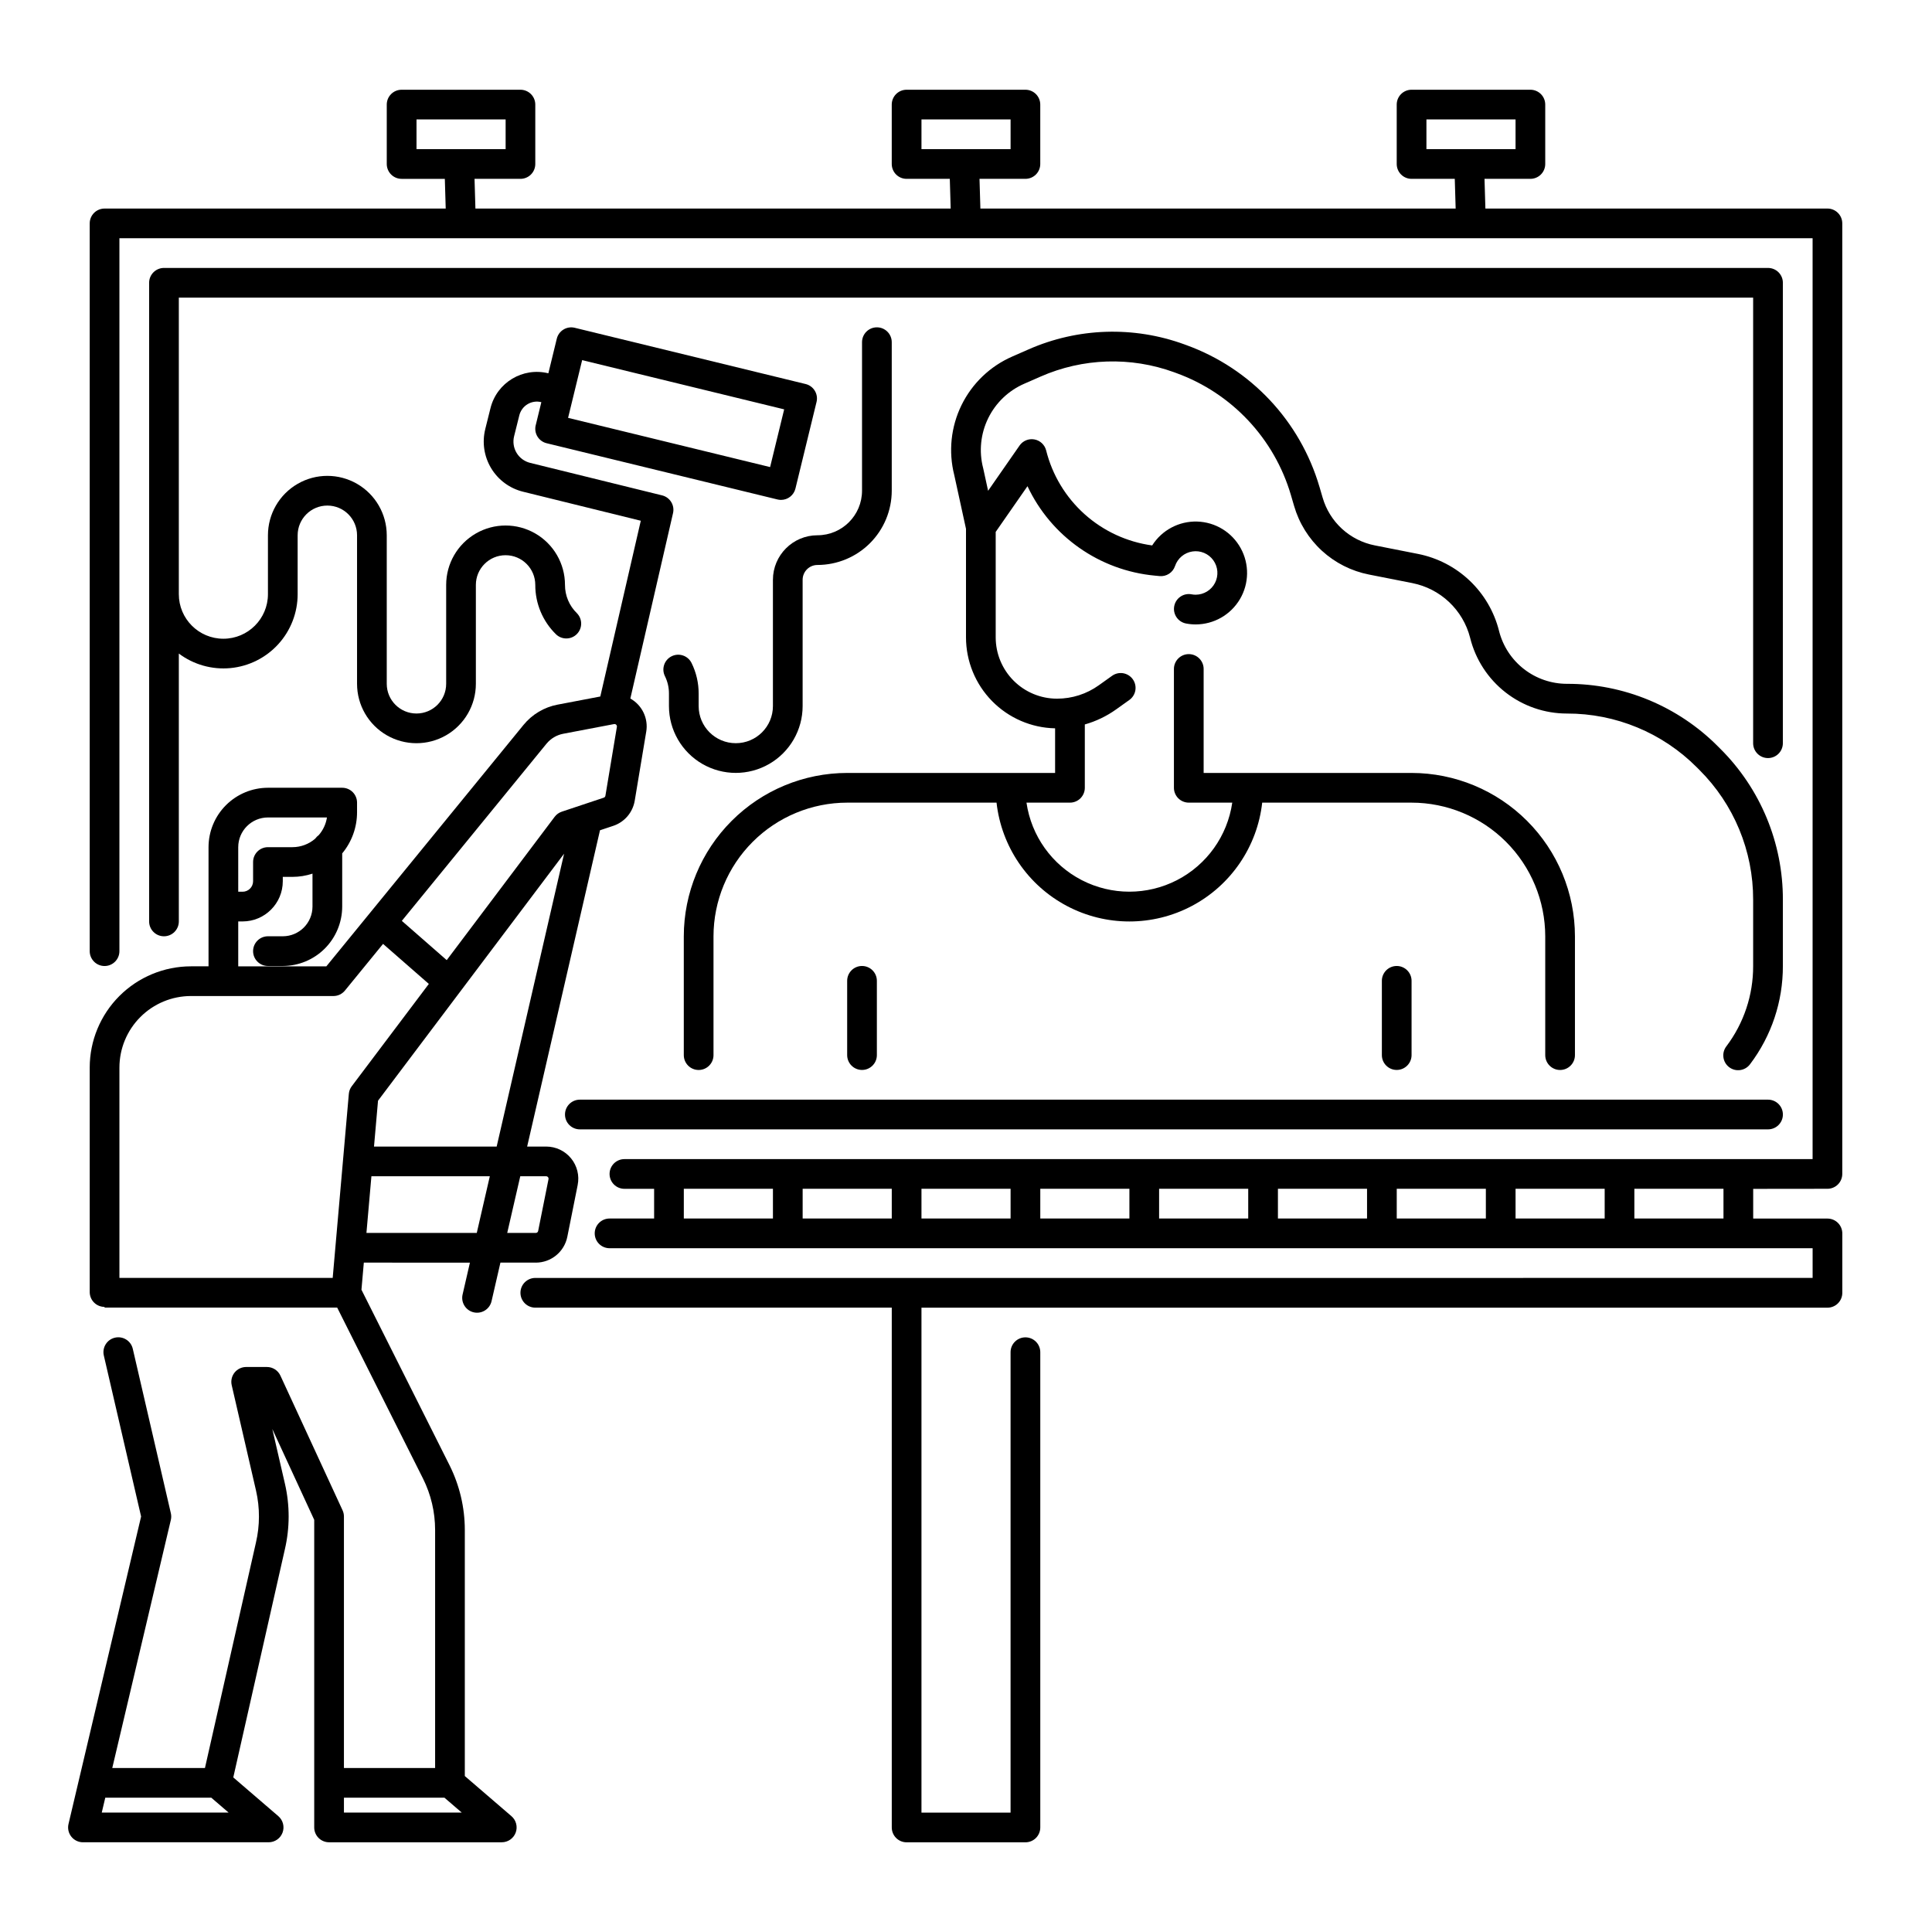
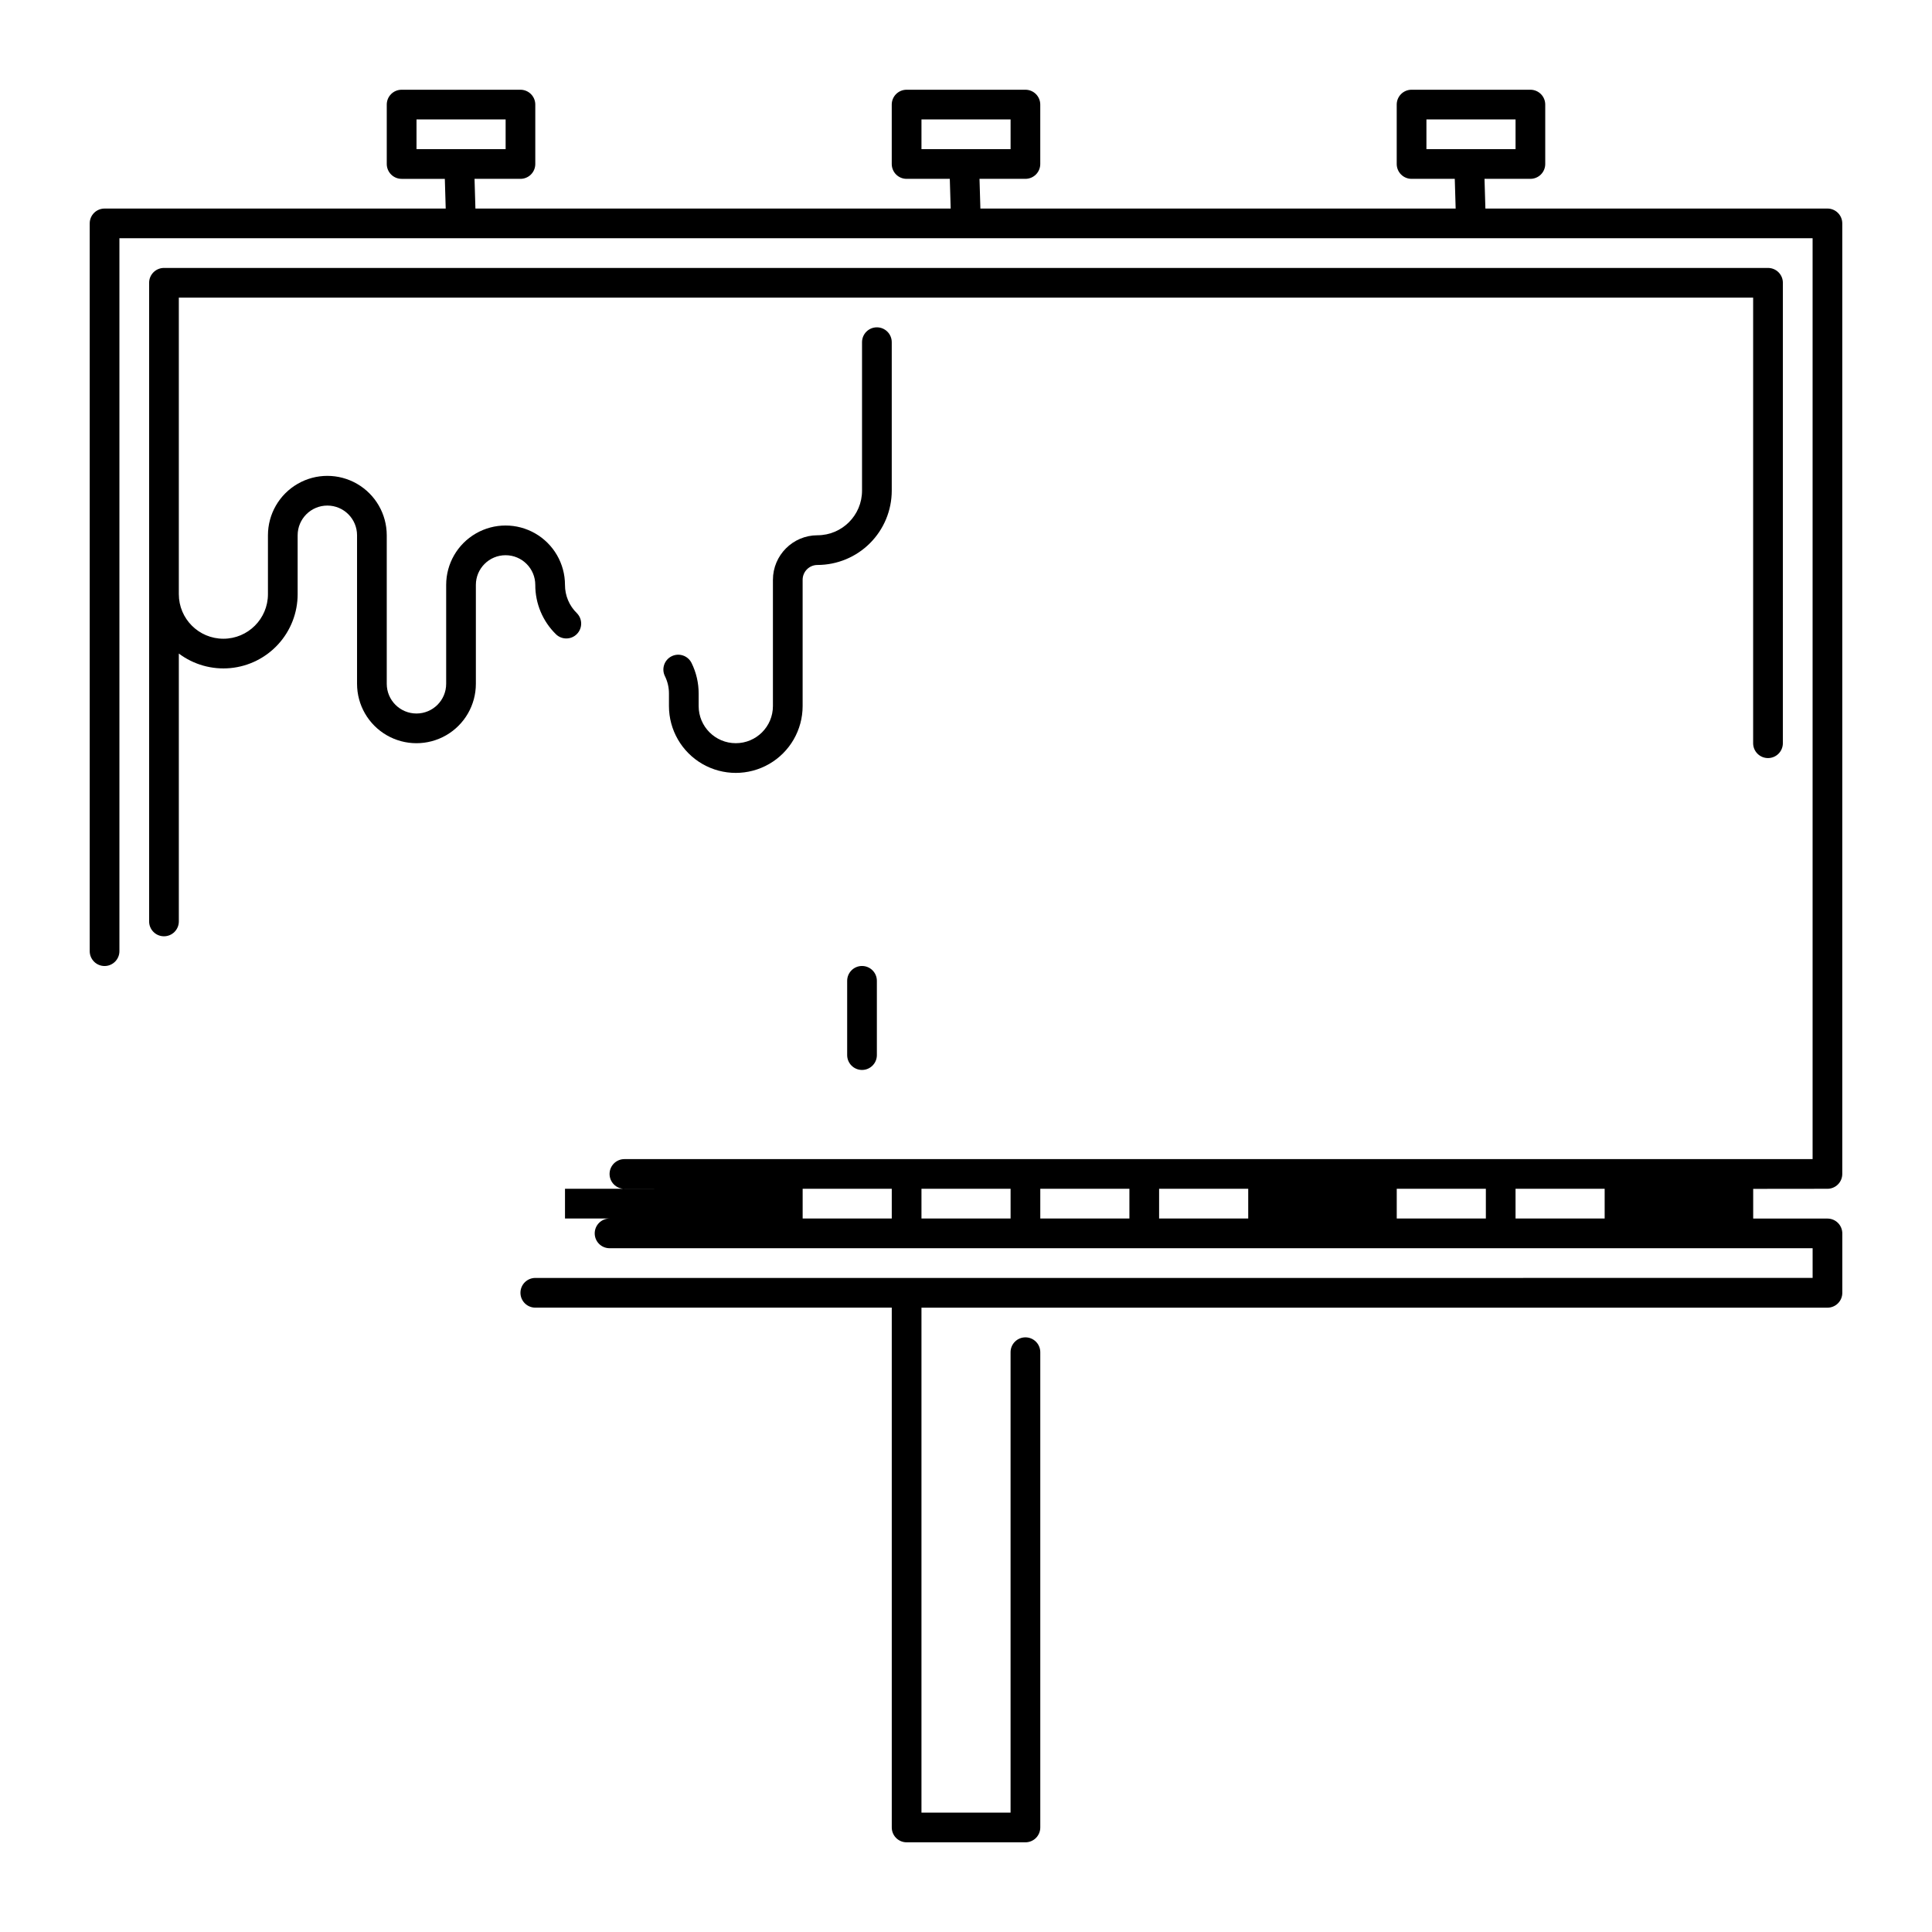
<svg xmlns="http://www.w3.org/2000/svg" fill="#000000" width="800px" height="800px" version="1.1" viewBox="144 144 512 512">
  <g>
    <path d="m327.27 319.7c-0.965-1.949-3.324-2.75-5.273-1.789-1.949 0.961-2.75 3.32-1.789 5.269 0.711 1.438 1.078 3.019 1.07 4.621v3.312c0 6.328 3.375 12.176 8.855 15.34 5.481 3.164 12.234 3.164 17.715 0 5.481-3.164 8.855-9.012 8.855-15.34v-33.453c0-2.176 1.762-3.938 3.934-3.938 5.219-0.008 10.223-2.082 13.91-5.769 3.691-3.691 5.766-8.691 5.773-13.91v-39.359c0-2.176-1.766-3.938-3.938-3.938-2.176 0-3.938 1.762-3.938 3.938v39.359c-0.008 6.519-5.289 11.801-11.809 11.809-6.516 0.004-11.801 5.289-11.805 11.809v33.457-0.004c0 5.438-4.406 9.84-9.84 9.84-5.438 0-9.844-4.402-9.844-9.84v-3.316 0.004c0.008-2.809-0.637-5.582-1.879-8.102z" />
-     <path d="m628.29 459.04c1.043 0 2.043-0.414 2.781-1.152 0.738-0.738 1.152-1.738 1.152-2.785v-251.9c0-1.047-0.414-2.047-1.152-2.785-0.738-0.738-1.738-1.152-2.781-1.152h-90.645l-0.234-7.871h12.156c1.043 0 2.047-0.414 2.785-1.152 0.738-0.738 1.152-1.742 1.152-2.785v-15.742c0-1.047-0.414-2.047-1.152-2.785-0.738-0.738-1.742-1.152-2.785-1.152h-31.488c-2.172 0-3.934 1.762-3.934 3.938v15.742c0 1.043 0.414 2.047 1.152 2.785s1.738 1.152 2.781 1.152h11.453l0.234 7.871h-125.95l-0.234-7.871h12.164c1.043 0 2.047-0.414 2.785-1.152 0.738-0.738 1.152-1.742 1.152-2.785v-15.742c0-1.047-0.414-2.047-1.152-2.785-0.738-0.738-1.742-1.152-2.785-1.152h-31.488c-2.172 0-3.934 1.762-3.934 3.938v15.742c0 1.043 0.414 2.047 1.152 2.785 0.738 0.738 1.738 1.152 2.781 1.152h11.453l0.234 7.871h-125.95l-0.234-7.871h12.164c1.043 0 2.047-0.414 2.785-1.152s1.152-1.742 1.152-2.785v-15.742c0-1.047-0.414-2.047-1.152-2.785s-1.742-1.152-2.785-1.152h-31.488c-2.172 0-3.938 1.762-3.938 3.938v15.742c0 1.043 0.418 2.047 1.156 2.785 0.738 0.738 1.738 1.152 2.781 1.152h11.453l0.234 7.871h-90.406c-2.176 0-3.938 1.762-3.938 3.938v192.86c0 2.172 1.762 3.938 3.938 3.938 2.172 0 3.934-1.766 3.934-3.938v-188.93h448.71v244.04h-314.88c-2.172 0-3.934 1.762-3.934 3.934 0 2.176 1.762 3.938 3.934 3.938h7.871v7.871h-11.805c-2.176 0-3.938 1.762-3.938 3.938 0 2.172 1.762 3.934 3.938 3.934h318.82v7.871l-338.5 0.004c-2.176 0-3.938 1.762-3.938 3.934 0 2.176 1.762 3.938 3.938 3.938h94.465v137.76c0 1.043 0.414 2.043 1.152 2.781 0.738 0.738 1.738 1.152 2.781 1.152h31.488c1.043 0 2.047-0.414 2.785-1.152 0.738-0.738 1.152-1.738 1.152-2.781v-125.95c0-2.176-1.762-3.938-3.938-3.938-2.172 0-3.938 1.762-3.938 3.938v122.02h-23.613v-133.82h240.1c1.043 0 2.043-0.414 2.781-1.152 0.738-0.738 1.152-1.742 1.152-2.785v-15.742c0-1.043-0.414-2.047-1.152-2.785-0.738-0.738-1.738-1.152-2.781-1.152h-19.684v-7.871zm-106.27-283.39h23.617v7.871l-23.617 0.004zm-133.82 0h23.617v7.871l-23.617 0.004zm-133.82 0h23.617v7.871l-23.617 0.004zm133.82 283.39h23.617v7.871h-23.617zm-7.871 7.871h-23.617v-7.871h23.617zm39.359-7.871h23.617v7.871h-23.617zm31.488 0h23.617v7.871h-23.617zm31.488 0h23.617v7.871h-23.617zm31.488 0h23.617v7.871h-23.617zm31.488 0h23.617v7.871h-23.617zm-220.42 0h23.617v7.871h-23.617zm275.52 7.871h-23.617v-7.871h23.617z" />
+     <path d="m628.29 459.04c1.043 0 2.043-0.414 2.781-1.152 0.738-0.738 1.152-1.738 1.152-2.785v-251.9c0-1.047-0.414-2.047-1.152-2.785-0.738-0.738-1.738-1.152-2.781-1.152h-90.645l-0.234-7.871h12.156c1.043 0 2.047-0.414 2.785-1.152 0.738-0.738 1.152-1.742 1.152-2.785v-15.742c0-1.047-0.414-2.047-1.152-2.785-0.738-0.738-1.742-1.152-2.785-1.152h-31.488c-2.172 0-3.934 1.762-3.934 3.938v15.742c0 1.043 0.414 2.047 1.152 2.785s1.738 1.152 2.781 1.152h11.453l0.234 7.871h-125.95l-0.234-7.871h12.164c1.043 0 2.047-0.414 2.785-1.152 0.738-0.738 1.152-1.742 1.152-2.785v-15.742c0-1.047-0.414-2.047-1.152-2.785-0.738-0.738-1.742-1.152-2.785-1.152h-31.488c-2.172 0-3.934 1.762-3.934 3.938v15.742c0 1.043 0.414 2.047 1.152 2.785 0.738 0.738 1.738 1.152 2.781 1.152h11.453l0.234 7.871h-125.95l-0.234-7.871h12.164c1.043 0 2.047-0.414 2.785-1.152s1.152-1.742 1.152-2.785v-15.742c0-1.047-0.414-2.047-1.152-2.785s-1.742-1.152-2.785-1.152h-31.488c-2.172 0-3.938 1.762-3.938 3.938v15.742c0 1.043 0.418 2.047 1.156 2.785 0.738 0.738 1.738 1.152 2.781 1.152h11.453l0.234 7.871h-90.406c-2.176 0-3.938 1.762-3.938 3.938v192.86c0 2.172 1.762 3.938 3.938 3.938 2.172 0 3.934-1.766 3.934-3.938v-188.93h448.71v244.04h-314.88c-2.172 0-3.934 1.762-3.934 3.934 0 2.176 1.762 3.938 3.934 3.938h7.871v7.871h-11.805c-2.176 0-3.938 1.762-3.938 3.938 0 2.172 1.762 3.934 3.938 3.934h318.82v7.871l-338.5 0.004c-2.176 0-3.938 1.762-3.938 3.934 0 2.176 1.762 3.938 3.938 3.938h94.465v137.76c0 1.043 0.414 2.043 1.152 2.781 0.738 0.738 1.738 1.152 2.781 1.152h31.488c1.043 0 2.047-0.414 2.785-1.152 0.738-0.738 1.152-1.738 1.152-2.781v-125.95c0-2.176-1.762-3.938-3.938-3.938-2.172 0-3.938 1.762-3.938 3.938v122.02h-23.613v-133.82h240.1c1.043 0 2.043-0.414 2.781-1.152 0.738-0.738 1.152-1.742 1.152-2.785v-15.742c0-1.043-0.414-2.047-1.152-2.785-0.738-0.738-1.738-1.152-2.781-1.152h-19.684v-7.871zm-106.27-283.39h23.617v7.871l-23.617 0.004zm-133.82 0h23.617v7.871l-23.617 0.004zm-133.82 0h23.617v7.871l-23.617 0.004zm133.82 283.39h23.617v7.871h-23.617zm-7.871 7.871h-23.617v-7.871h23.617zm39.359-7.871h23.617v7.871h-23.617zm31.488 0h23.617v7.871h-23.617zm31.488 0h23.617v7.871h-23.617zh23.617v7.871h-23.617zm31.488 0h23.617v7.871h-23.617zm-220.42 0h23.617v7.871h-23.617zm275.52 7.871h-23.617v-7.871h23.617z" />
    <path d="m616.48 218.94c0-1.043-0.414-2.043-1.152-2.781-0.738-0.738-1.742-1.152-2.785-1.152h-425.09c-2.172 0-3.934 1.762-3.934 3.934v169.25c0 2.172 1.762 3.934 3.934 3.934 2.176 0 3.938-1.762 3.938-3.934v-70.996c3.914 2.941 8.789 4.316 13.664 3.856 4.879-0.461 9.406-2.723 12.703-6.348 3.297-3.621 5.121-8.344 5.121-13.242v-15.605c0-4.348 3.523-7.875 7.871-7.875s7.871 3.527 7.871 7.875v39.359c0 5.625 3 10.82 7.871 13.633 4.875 2.812 10.875 2.812 15.746 0 4.871-2.812 7.871-8.008 7.871-13.633v-26.207c0-4.348 3.523-7.871 7.871-7.871 4.348 0 7.875 3.523 7.875 7.871-0.016 4.926 1.965 9.641 5.484 13.082 1.555 1.504 4.031 1.473 5.547-0.07s1.504-4.019-0.031-5.547c-2.008-1.961-3.137-4.656-3.129-7.465 0-5.625-3-10.82-7.871-13.633-4.871-2.812-10.875-2.812-15.746 0s-7.871 8.008-7.871 13.633v26.207c0 4.348-3.523 7.871-7.871 7.871-4.348 0-7.875-3.523-7.875-7.871v-39.359c0-5.625-3-10.824-7.871-13.637s-10.871-2.812-15.742 0-7.871 8.012-7.871 13.637v15.605c0 6.519-5.289 11.809-11.809 11.809-6.523 0-11.809-5.289-11.809-11.809v-78.582h417.21v118.08c0 2.176 1.766 3.938 3.938 3.938 2.176 0 3.938-1.762 3.938-3.938z" />
-     <path d="m293.73 439.36c0 1.043 0.414 2.043 1.152 2.781 0.738 0.738 1.738 1.152 2.785 1.152h314.88c2.176 0 3.938-1.762 3.938-3.934 0-2.176-1.762-3.938-3.938-3.938h-314.88c-2.176 0-3.938 1.762-3.938 3.938z" />
-     <path d="m616.48 382.45c0.039-15.016-5.926-29.422-16.574-40.012l-0.648-0.648c-10.59-10.645-24.996-16.613-40.008-16.57-4.117-0.004-8.113-1.371-11.367-3.894-3.254-2.519-5.574-6.051-6.602-10.035-0.008-0.039-0.02-0.082-0.027-0.121-1.281-5.074-3.977-9.684-7.773-13.289s-8.535-6.062-13.672-7.082c-3.051-0.598-11.465-2.262-11.465-2.262-3.25-0.637-6.262-2.16-8.703-4.394-2.441-2.238-4.219-5.106-5.137-8.289l-0.836-2.863-0.004 0.004c-5.106-17.398-18.184-31.332-35.227-37.523l-0.586-0.215c-13.418-4.894-28.211-4.414-41.285 1.34-0.797 0.352-4.293 1.883-4.293 1.883-5.875 2.562-10.648 7.129-13.465 12.887s-3.496 12.328-1.918 18.539l3.109 14.242v28.773c0.008 6.305 2.481 12.359 6.894 16.859 4.414 4.504 10.414 7.102 16.719 7.234v11.824h-55.102c-11.48 0.012-22.484 4.578-30.602 12.695-8.117 8.113-12.684 19.121-12.695 30.598v31.488c0 2.176 1.762 3.938 3.934 3.938 2.176 0 3.938-1.762 3.938-3.938v-31.488c0.012-9.391 3.746-18.395 10.387-25.035s15.645-10.379 25.039-10.387h39.586-0.004c1.301 11.648 8.277 21.898 18.641 27.379 10.359 5.481 22.762 5.481 33.121 0s17.34-15.73 18.641-27.379h39.582c9.395 0.008 18.398 3.746 25.039 10.387 6.641 6.641 10.375 15.645 10.387 25.035v31.488c0 2.176 1.762 3.938 3.934 3.938 2.176 0 3.938-1.762 3.938-3.938v-31.488c-0.012-11.477-4.578-22.484-12.695-30.598-8.117-8.117-19.121-12.684-30.602-12.695h-55.102v-27.555c0-2.172-1.766-3.934-3.938-3.934-2.176 0-3.938 1.762-3.938 3.934v31.488c0 1.043 0.414 2.047 1.152 2.785 0.738 0.738 1.742 1.152 2.785 1.152h11.523c-1.281 8.812-6.738 16.461-14.652 20.539-7.918 4.078-17.316 4.078-25.23 0-7.914-4.078-13.375-11.727-14.652-20.539h11.523c1.043 0 2.043-0.414 2.781-1.152s1.156-1.742 1.156-2.785v-16.785c2.969-0.84 5.777-2.188 8.289-3.981l3.457-2.469h0.004c0.867-0.602 1.457-1.523 1.641-2.562 0.18-1.039-0.062-2.106-0.676-2.965s-1.543-1.434-2.586-1.602c-1.043-0.164-2.106 0.094-2.953 0.723l-3.461 2.469c-3.234 2.32-7.117 3.562-11.098 3.555-4.305-0.004-8.43-1.715-11.473-4.758-3.047-3.047-4.758-7.172-4.762-11.477v-27.961l8.422-12.113c6.262 13.328 19.113 22.344 33.777 23.703l1.219 0.117c1.824 0.18 3.531-0.926 4.109-2.664 0.691-2.047 2.469-3.539 4.606-3.859 2.137-0.324 4.273 0.578 5.535 2.332 1.262 1.754 1.438 4.066 0.453 5.992-0.984 1.922-2.961 3.133-5.125 3.137-0.352 0.004-0.707-0.031-1.055-0.098-2.129-0.422-4.195 0.961-4.621 3.086-0.43 2.129 0.949 4.199 3.074 4.633 0.855 0.168 1.73 0.254 2.602 0.254 4.82-0.004 9.281-2.555 11.73-6.703 2.449-4.152 2.527-9.285 0.199-13.508-2.324-4.223-6.703-6.902-11.52-7.051-4.82-0.148-9.355 2.258-11.938 6.328-6.664-0.906-12.902-3.793-17.91-8.281-5.008-4.488-8.555-10.375-10.188-16.898-0.375-1.496-1.59-2.637-3.109-2.914-1.516-0.281-3.059 0.355-3.938 1.621l-8.336 11.988-1.285-5.898c-0.012-0.047-0.02-0.098-0.035-0.141v0.004c-1.137-4.41-0.664-9.082 1.336-13.176 1.996-4.094 5.387-7.34 9.566-9.16 0 0 3.508-1.535 4.309-1.887h-0.004c11.215-4.934 23.902-5.348 35.414-1.152l0.582 0.215c14.691 5.336 25.965 17.34 30.367 32.336l0.836 2.863c1.32 4.566 3.875 8.68 7.379 11.891 3.504 3.211 7.828 5.391 12.492 6.305 0 0 8.426 1.668 11.48 2.262v0.004c3.648 0.723 7.019 2.461 9.727 5.016 2.703 2.555 4.633 5.816 5.562 9.418 0.008 0.039 0.02 0.082 0.027 0.121l0.004 0.004c1.43 5.715 4.731 10.785 9.375 14.41 4.644 3.625 10.367 5.598 16.258 5.598 12.926-0.035 25.324 5.106 34.441 14.27l0.648 0.648c9.164 9.113 14.301 21.516 14.266 34.441v17.555c0.023 7.668-2.465 15.133-7.082 21.254-0.648 0.832-0.938 1.891-0.797 2.938 0.137 1.047 0.691 1.992 1.535 2.625 0.844 0.637 1.906 0.906 2.953 0.746 1.043-0.156 1.98-0.727 2.598-1.582 5.652-7.481 8.695-16.605 8.668-25.98z" />
    <path d="m376.38 423.61v-19.68c0-2.172-1.762-3.934-3.938-3.934-2.172 0-3.934 1.762-3.934 3.934v19.68c0 2.176 1.762 3.938 3.934 3.938 2.176 0 3.938-1.762 3.938-3.938z" />
-     <path d="m518.08 423.61v-19.68c0-2.172-1.762-3.934-3.934-3.934-2.176 0-3.938 1.762-3.938 3.934v19.68c0 2.176 1.762 3.938 3.938 3.938 2.172 0 3.934-1.762 3.934-3.938z" />
-     <path d="m267.18 614.67v-65.238c-0.004-5.941-1.391-11.801-4.043-17.117l-23.348-46.523 0.629-7.184 28.117 0.004-1.945 8.453v-0.004c-0.488 2.121 0.836 4.234 2.953 4.723 2.121 0.484 4.234-0.836 4.723-2.957l2.352-10.219h9.379v0.004c4.059-0.008 7.547-2.867 8.348-6.844l2.746-13.723h-0.004c0.508-2.504-0.141-5.102-1.754-7.074-1.617-1.977-4.035-3.121-6.59-3.121h-5.043l19.305-83.82 3.5-1.168c2.996-0.992 5.191-3.562 5.707-6.676l3.043-18.266h0.004c0.598-3.527-1.086-7.051-4.211-8.801l11.312-49.133c0.484-2.098-0.805-4.191-2.894-4.707l-34.965-8.613c-1.508-0.371-2.801-1.324-3.602-2.652-0.797-1.328-1.031-2.922-0.652-4.422l1.379-5.527c0.309-1.238 1.098-2.305 2.191-2.957 1.094-0.656 2.406-0.848 3.644-0.531l-1.492 6.129-0.004-0.004c-0.246 1.016-0.082 2.086 0.461 2.981 0.543 0.891 1.418 1.531 2.434 1.777l61.188 14.906h-0.004c0.309 0.074 0.621 0.113 0.938 0.113 1.812-0.004 3.391-1.242 3.82-3.008l5.59-22.945v0.004c0.25-1.016 0.082-2.086-0.461-2.977-0.543-0.895-1.414-1.535-2.43-1.781l-61.188-14.906c-1.016-0.25-2.086-0.082-2.977 0.461-0.895 0.543-1.535 1.418-1.781 2.434l-2.234 9.172v-0.004c-6.781-1.68-13.645 2.449-15.336 9.23l-1.379 5.519h0.004c-0.891 3.535-0.332 7.277 1.547 10.398s4.922 5.363 8.461 6.234l31.199 7.691-10.73 46.578-11.316 2.156v-0.004c-3.551 0.676-6.75 2.582-9.035 5.379l-52.25 63.98h-23.352v-11.902h1.156c5.883-0.004 10.652-4.773 10.652-10.656v-1.152h2.543c1.809 0 3.609-0.293 5.328-0.859v8.73c-0.004 4.348-3.523 7.867-7.871 7.871h-3.934c-2.176 0-3.938 1.766-3.938 3.938s1.762 3.938 3.938 3.938h3.938-0.004c4.176-0.008 8.176-1.668 11.129-4.617 2.949-2.953 4.609-6.953 4.617-11.129v-14.094c2.547-3.066 3.938-6.93 3.934-10.918v-2.539c0-1.043-0.414-2.047-1.152-2.785s-1.738-1.152-2.781-1.152h-19.68c-4.176 0.004-8.176 1.668-11.129 4.617-2.953 2.953-4.613 6.953-4.617 11.129v31.578h-4.668c-7.109 0.008-13.93 2.836-18.957 7.863-5.027 5.027-7.856 11.848-7.863 18.957v59.496c0 1.043 0.414 2.047 1.152 2.785 0.738 0.738 1.738 1.152 2.785 1.152v0.184h61.645l22.746 45.312c2.106 4.223 3.203 8.875 3.207 13.594v63.109h-24.164v-66.637c0-0.57-0.121-1.133-0.359-1.652l-16.477-35.699c-0.645-1.395-2.043-2.285-3.578-2.285h-5.492c-1.199 0-2.332 0.547-3.082 1.484-0.746 0.941-1.023 2.168-0.754 3.34l6.445 27.938c1.039 4.527 1.031 9.238-0.02 13.762l-13.516 59.75h-24.562l15.52-65.73c0.141-0.59 0.141-1.203 0.004-1.793l-10.086-43.57c-0.488-2.121-2.602-3.441-4.723-2.953-2.121 0.488-3.441 2.606-2.953 4.723l9.879 42.676-19.238 81.484v0.004c-0.277 1.172-0.004 2.406 0.746 3.348 0.746 0.945 1.887 1.496 3.09 1.492h49.203c1.645 0 3.117-1.023 3.688-2.566 0.574-1.543 0.125-3.281-1.121-4.356l-11.938-10.266 13.676-60.48v0.004c1.32-5.691 1.328-11.605 0.023-17.301l-3.359-14.562 11.109 24.074v81.52c0 1.043 0.414 2.043 1.152 2.781 0.738 0.738 1.738 1.152 2.785 1.152h45.77-0.004c1.645 0 3.117-1.023 3.691-2.566 0.57-1.543 0.125-3.277-1.125-4.352zm31.094-375.23 53.539 13.043-3.727 15.297-53.539-13.043zm-91.141 129.07c0.008-4.348 3.527-7.867 7.875-7.875h15.637c-0.266 1.734-1.02 3.356-2.172 4.676-0.367 0.262-0.688 0.582-0.949 0.949-1.676 1.453-3.82 2.25-6.039 2.25h-6.477c-2.176 0-3.938 1.762-3.938 3.934v5.09c0 0.738-0.293 1.445-0.816 1.969-0.52 0.523-1.23 0.816-1.965 0.816h-1.156zm33.977 102.23 1.316-15.016h31.379l-3.457 15.016zm47.625-15.016c0.191 0 0.375 0.086 0.492 0.234 0.125 0.148 0.172 0.348 0.133 0.539l-2.746 13.734h-0.004c-0.059 0.301-0.32 0.512-0.625 0.508h-7.566l3.457-15.016zm-45.621-7.871 1.066-12.156 49.309-65.457-17.867 77.613zm45.715-106.77h0.004c1.117-1.363 2.676-2.293 4.406-2.625l13.488-2.57 0.004 0.004c0.203-0.043 0.418 0.023 0.566 0.168 0.148 0.148 0.219 0.359 0.184 0.566l-3.043 18.266c-0.039 0.23-0.203 0.426-0.43 0.5l-11.121 3.707h0.004c-0.758 0.25-1.422 0.727-1.902 1.363l-28.602 37.98-11.898-10.406zm-94.234 66.875h37.758c1.184 0 2.305-0.531 3.051-1.445l10.109-12.375 12.133 10.609-20.426 27.109c-0.445 0.59-0.715 1.289-0.777 2.023l-4.277 48.773h-56.52v-55.746c0.008-5.023 2.004-9.84 5.559-13.391 3.551-3.555 8.367-5.551 13.391-5.559zm-23.629 216.39 0.93-3.938h28.105l4.578 3.938zm64.18 0v-3.938h26.641l4.578 3.938z" />
  </g>
</svg>